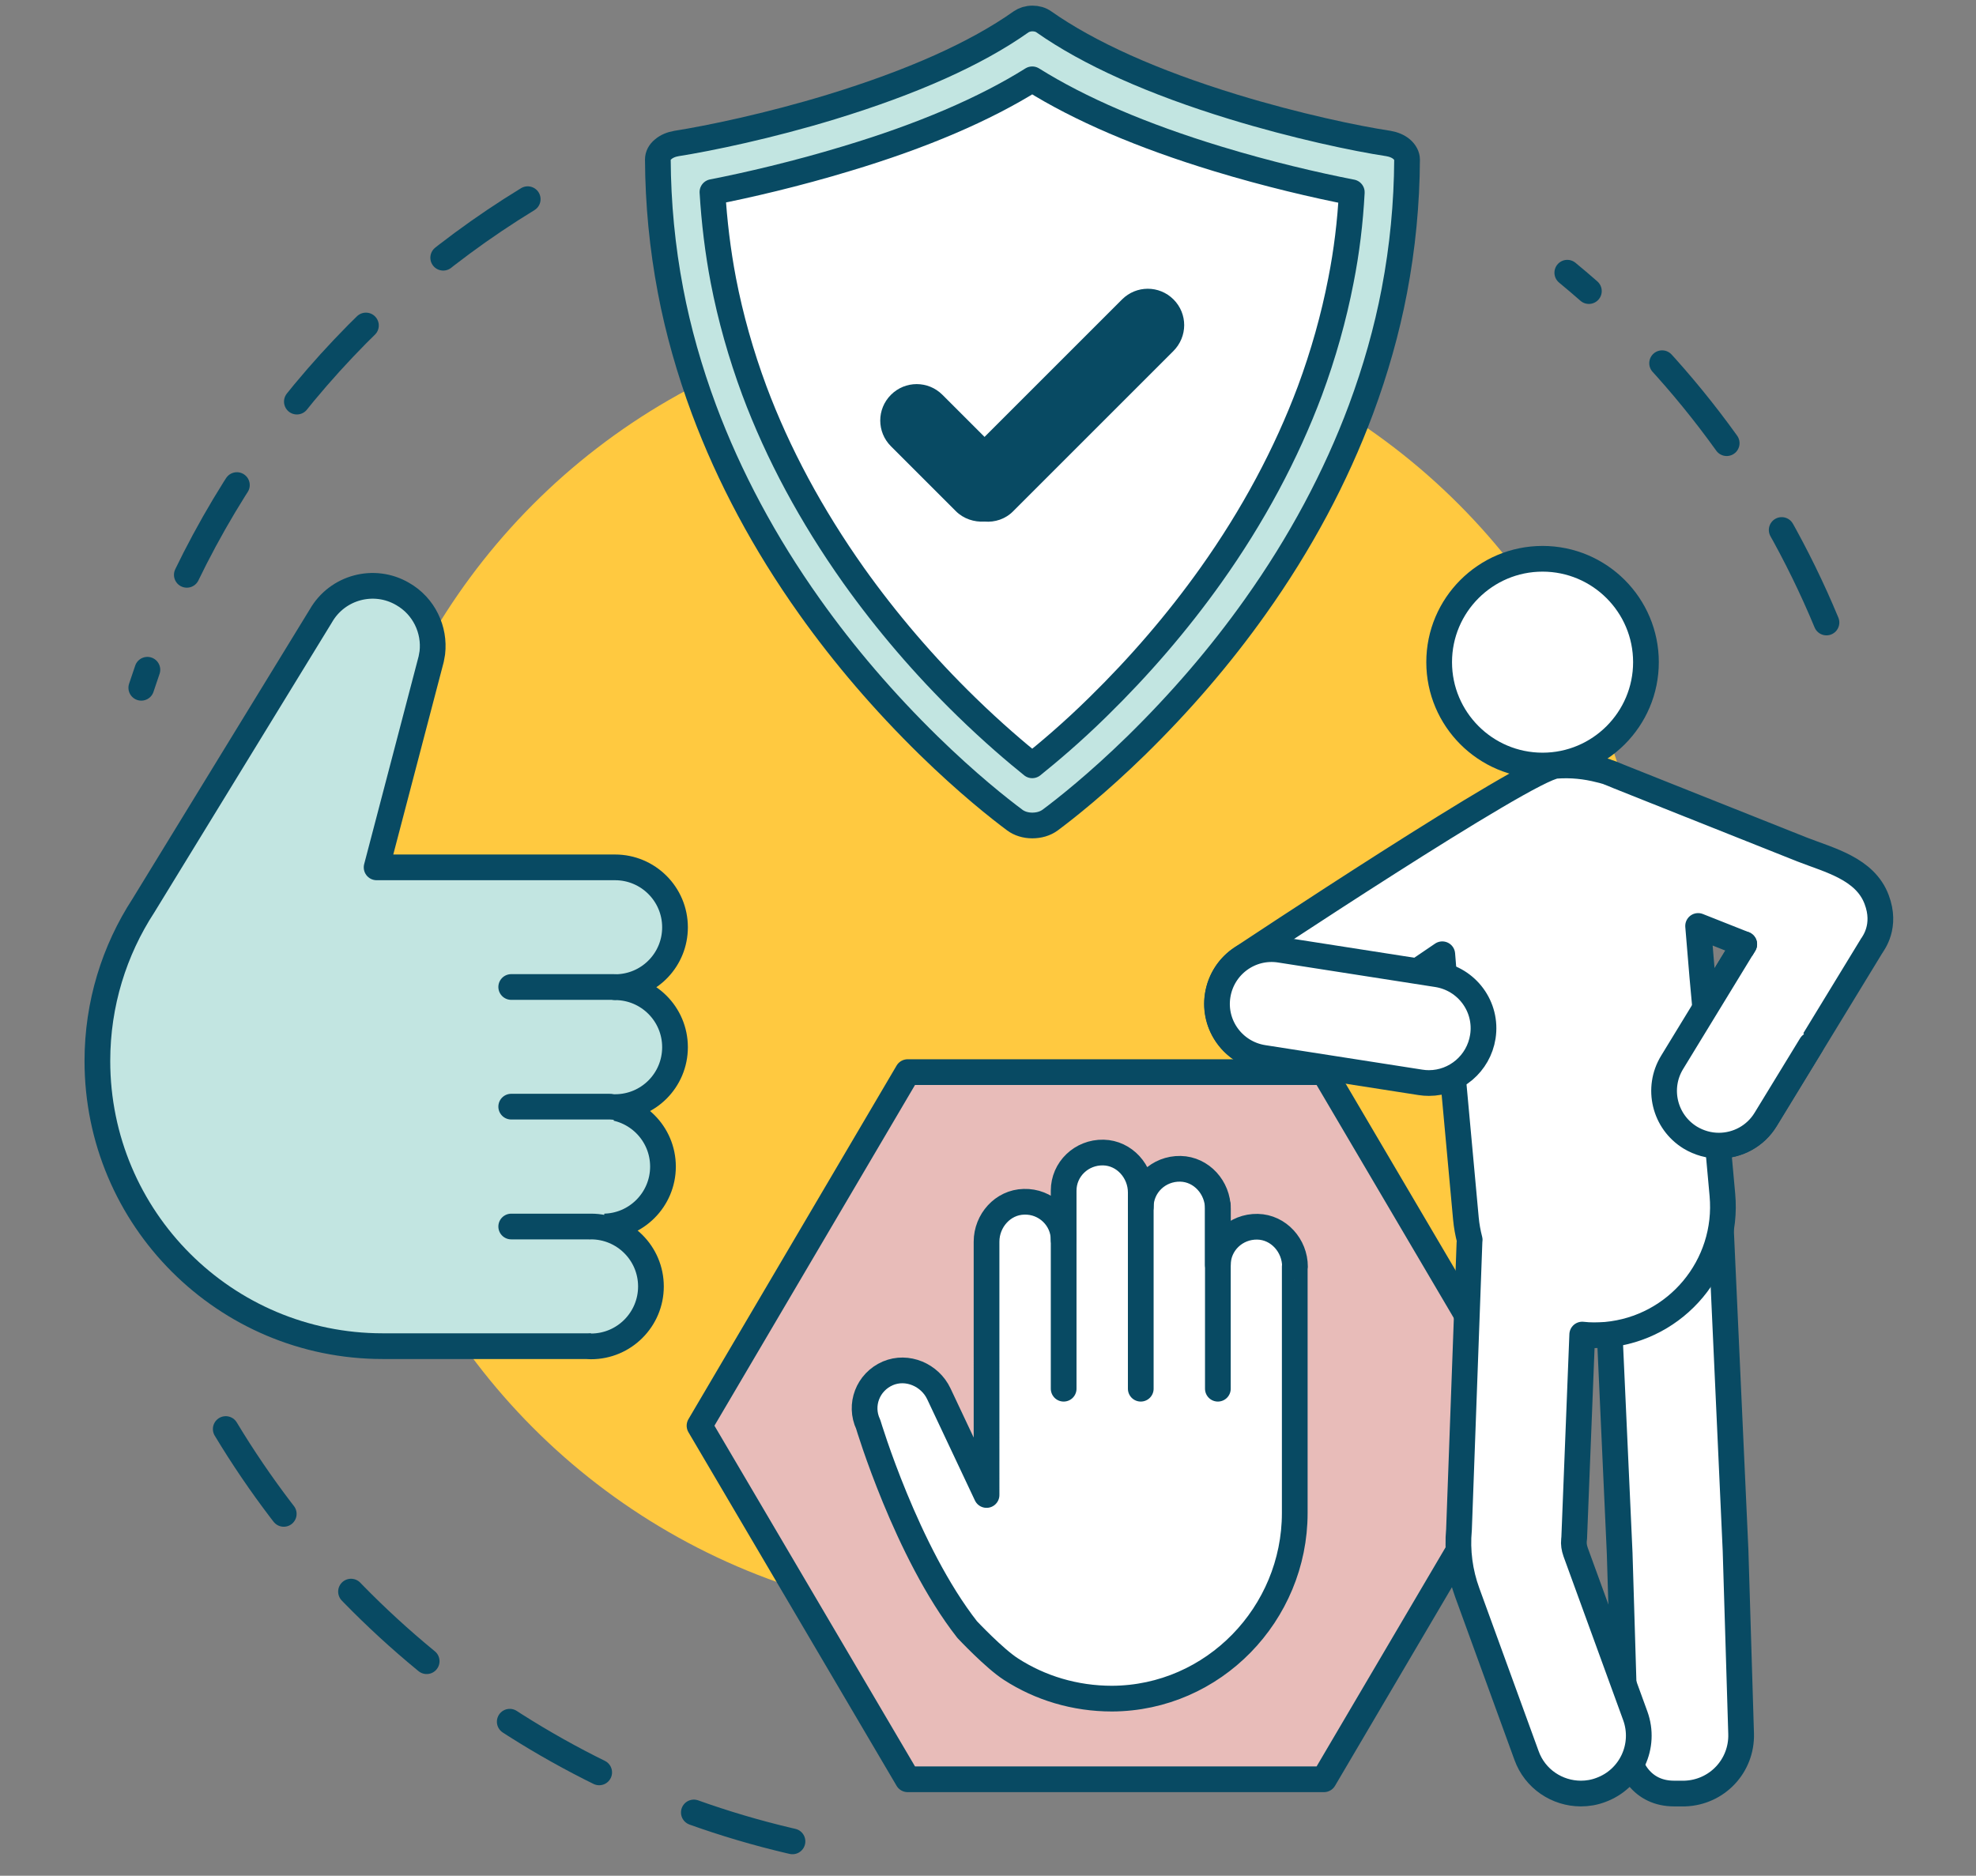
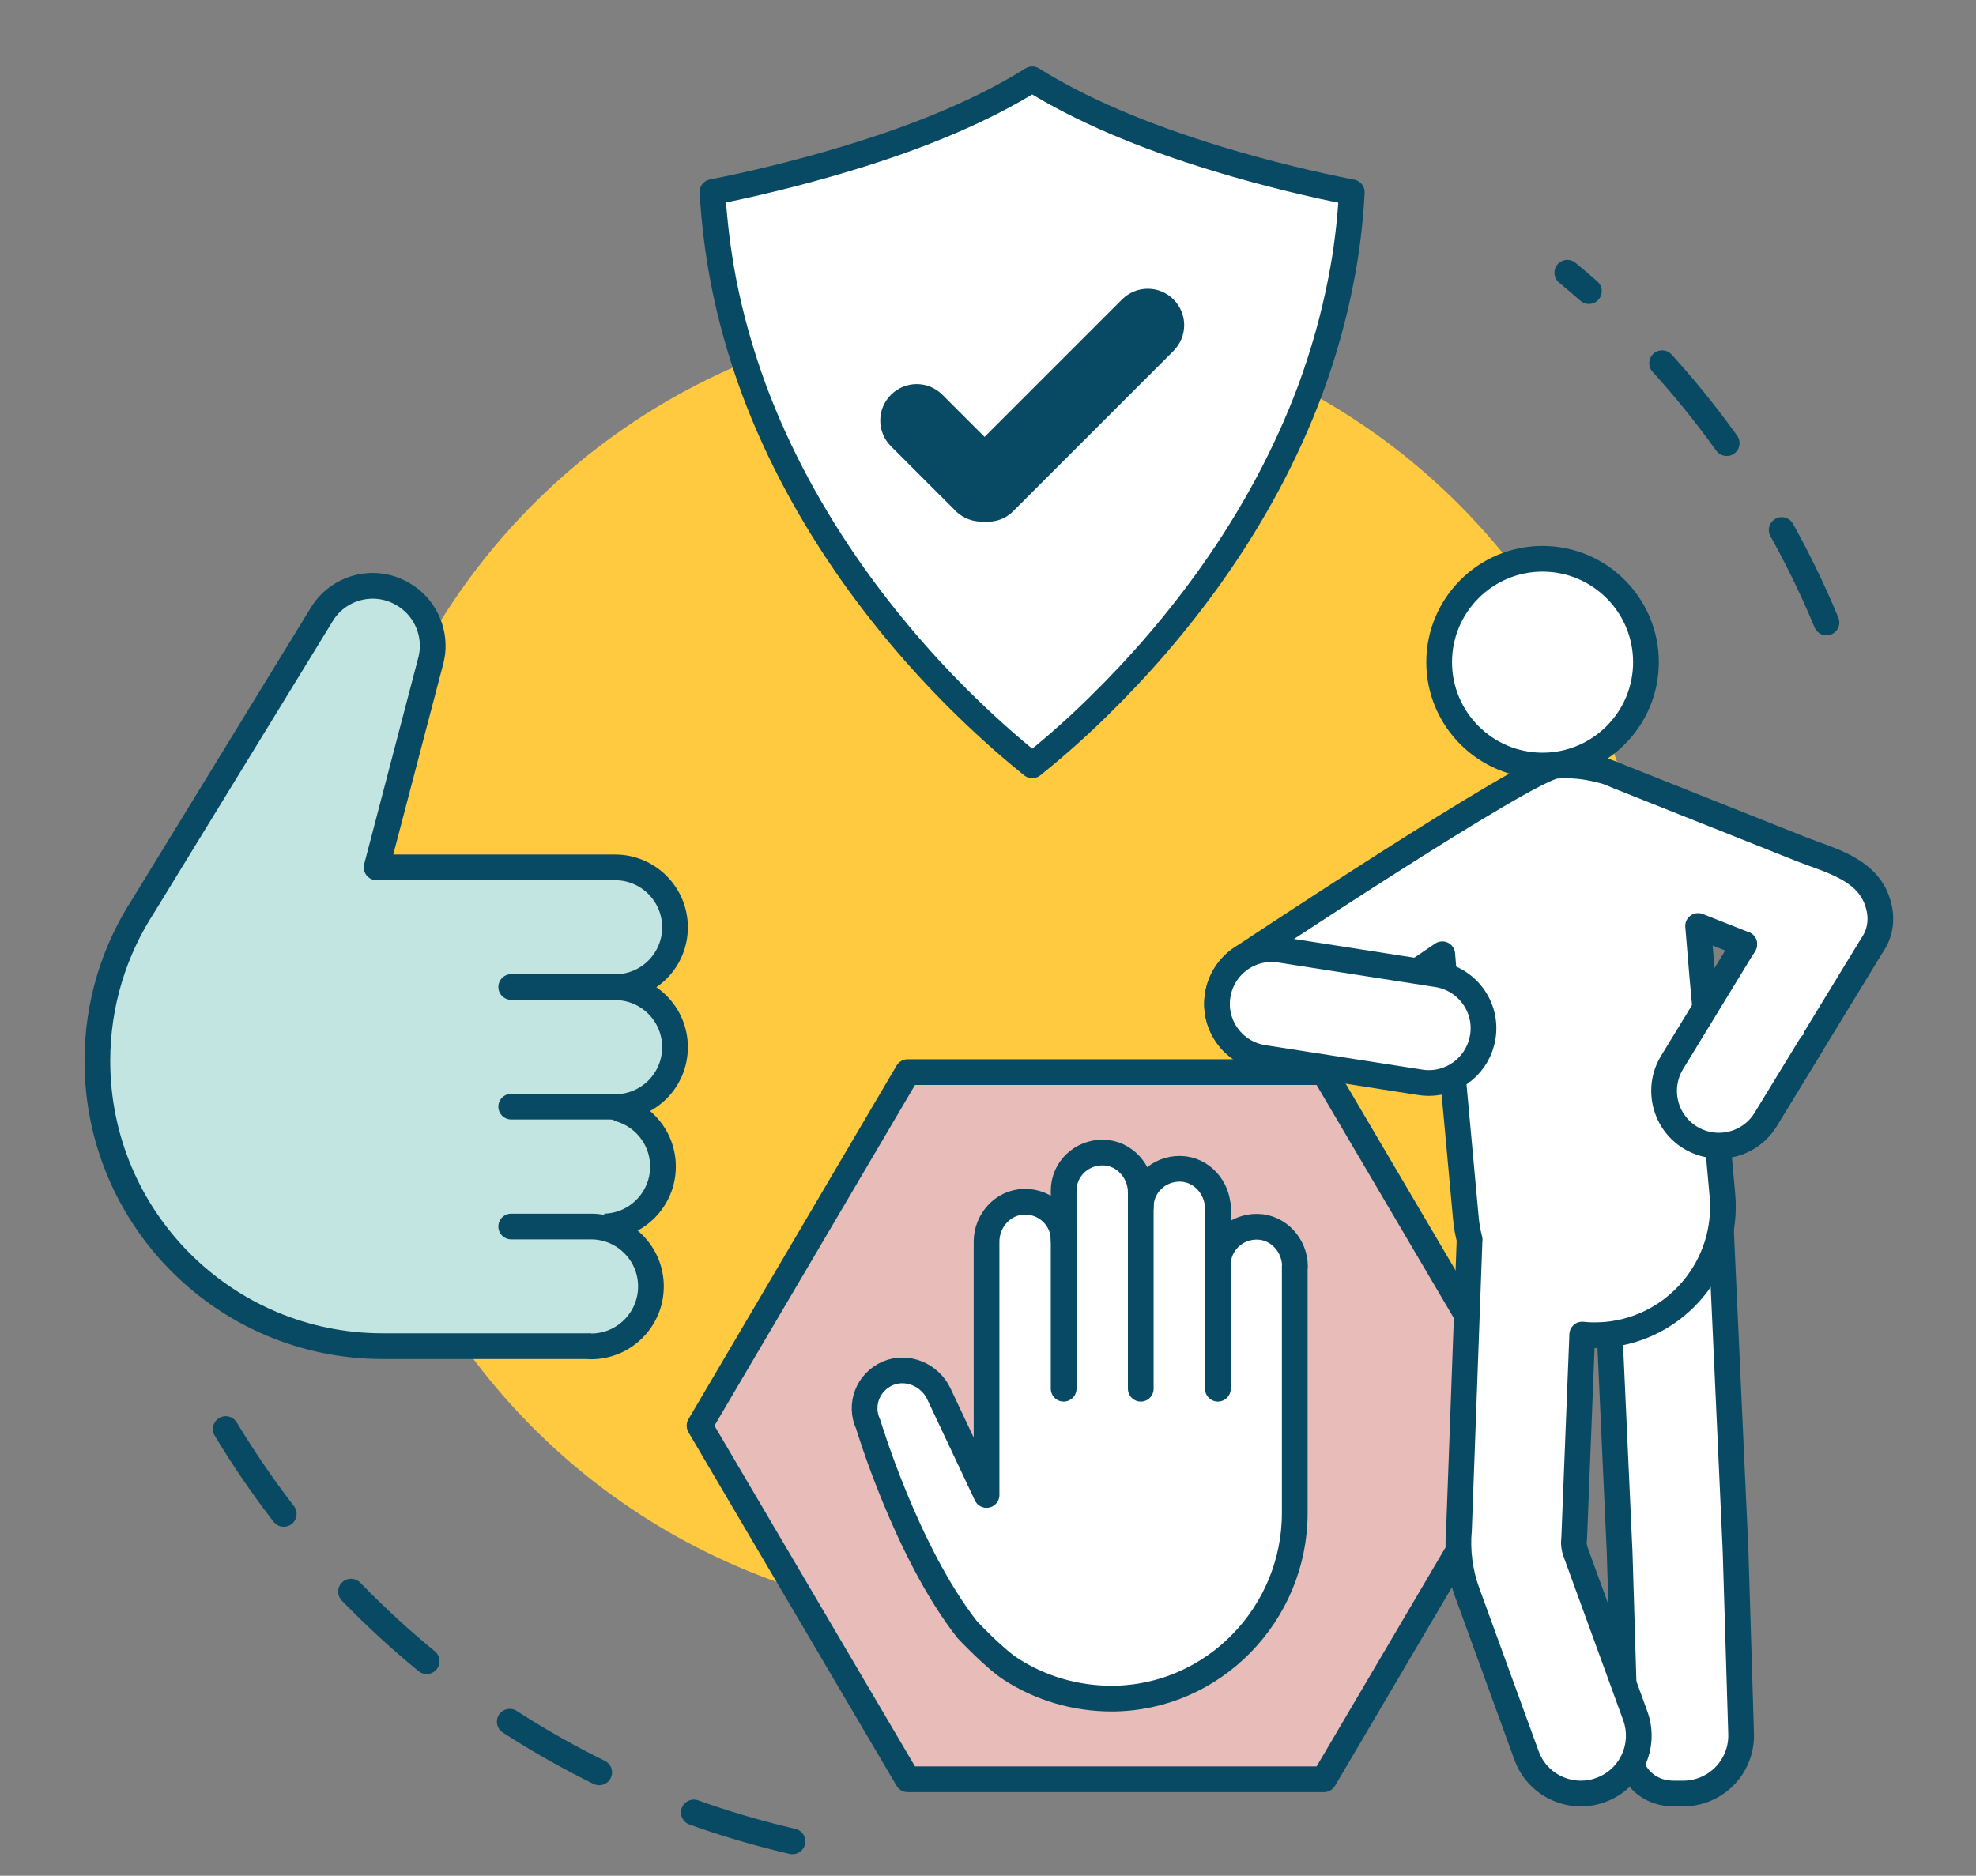
<svg xmlns="http://www.w3.org/2000/svg" version="1.1" id="Layer_1" x="0px" y="0px" viewBox="0 0 886.7 841.9" style="enable-background:new 0 0 886.7 841.9;" xml:space="preserve">
  <rect x="0" y="0" width="886.7" height="841.9" fill="#808080" stroke="none" />
  <style type="text/css">
	.st0{fill:#FFC940;}
	
		.st1{fill:none;stroke:#084A63;stroke-width:11.539;stroke-linecap:round;stroke-linejoin:round;stroke-miterlimit:10;stroke-dasharray:46.154;}
	.st2{fill:#E8BCB9;stroke:#084A63;stroke-width:11.539;stroke-linecap:round;stroke-linejoin:round;stroke-miterlimit:10;}
	.st3{fill:#FFFFFF;stroke:#084A63;stroke-width:11.539;stroke-linecap:round;stroke-linejoin:round;stroke-miterlimit:10;}
	.st4{fill:#C2E5E1;stroke:#084A63;stroke-width:11.539;stroke-linecap:round;stroke-linejoin:round;stroke-miterlimit:10;}
	.st5{fill:#084A63;}
</style>
  <g>
    <g>
      <g>
        <g>
          <g>
            <g>
              <g>
                <g>
                  <g>
                    <g>
                      <circle class="st0" cx="446.9" cy="433.6" r="293.4" />
                    </g>
                  </g>
                </g>
              </g>
            </g>
          </g>
          <path class="st1" d="M101.3,641.4c60.9,101.1,165,173.4,286.8,191.2" />
-           <path class="st1" d="M236.8,89.4C155.6,139,93.4,216.6,63.4,308.7" />
          <path class="st1" d="M819.6,279.4c-25.5-61.5-65.7-115.3-116.3-157" />
        </g>
        <g>
          <g>
            <g>
              <polygon class="st2" points="594.1,481.2 407.3,481.2 313.9,639.9 407.3,798.6 594.1,798.6 687.5,639.9       " />
              <g>
                <g>
                  <path class="st3" d="M581.1,568.5c0-9.4-7.3-17.7-16.8-17.9c-9.8-0.2-17.8,7.5-17.8,17.1v-25.2c0-9.4-7.3-17.7-16.8-17.9          c-9.8-0.2-17.8,7.5-17.8,17.1v-6.5c0-9.4-7.3-17.7-16.8-17.9c-9.8-0.2-17.8,7.5-17.8,17.1v22.1c0-9.6-8-17.4-17.8-17.1          c-9.5,0.2-16.8,8.5-16.8,17.9V671l0,0l-21.4-45.4c-4-8.5-14.2-12.9-22.9-9.2c-9,3.9-12.9,14.2-8.8,22.9          c0,0,17.1,57.2,44.4,92.1c0,0,12.2,13,19.7,17.8c13,8.4,28.6,13.2,45.3,13.2c45.6-0.2,82-38.1,82-83.3V568.5z" />
                  <line class="st3" x1="477.3" y1="553.9" x2="477.3" y2="623.3" />
                  <line class="st3" x1="511.9" y1="539.5" x2="511.9" y2="623.3" />
                  <line class="st3" x1="546.5" y1="541.2" x2="546.5" y2="623.3" />
                </g>
              </g>
            </g>
          </g>
          <g>
            <path class="st3" d="M692.2,250.8c-25.6,0-46.4,20.8-46.4,46.4c0,25.6,20.8,46.4,46.4,46.4c25.6,0,46.4-20.8,46.4-46.4       C738.6,271.6,717.8,250.8,692.2,250.8z" />
            <g>
              <path class="st3" d="M751.2,805c-14,0-21.4-11.1-21.9-25.2l-2.5-82.7l-7.4-162.9c-0.3-14.4,11.1-26.2,25.5-26.5        c14.3-0.3,26.2,11.1,26.5,25.5l7.4,162.6l2.5,82.4c0.4,14.4-10.8,26.3-25.2,26.8C755.8,805,751.5,805,751.2,805z" />
            </g>
            <path class="st3" d="M842.1,403.7c-5.2-13.8-21.1-17.6-33.4-22.4c-17.7-7-35.3-14.1-53-21.1c-9.7-3.9-19.4-7.7-29.1-11.6       c-1-0.4-1.9-0.8-2.9-1.2l-1.8-0.7c-0.2-0.1-0.3-0.1-0.5-0.2c-0.2-0.1-0.4-0.1-0.6-0.2c-1-0.3-2-0.6-3-0.8       c-6.2-1.6-12.7-2.3-19.5-1.8c-12.9,1-141.4,86.5-141.4,86.5c-11.2,7.6-14.1,22.9-6.5,34.1c4.7,7,12.5,10.8,20.3,10.8       c4.7,0,9.5-1.4,13.8-4.2l62.7-42.6l1.6,19.8c0,0.2,0,0.4,0,0.6l9,98.2c0.3,3.3,0.9,6.5,1.7,9.6c0,0.4-0.1,0.8-0.1,1.2       l-4.7,128.8c-0.9,9.6,0.4,19.3,3.7,28.3l26.6,73.1c3.8,10.6,13.8,17.1,24.4,17.1c3,0,6-0.5,8.9-1.6       c13.5-4.9,20.4-19.8,15.5-33.3l-26.7-73.3l-0.1-0.3c-0.6-1.7-0.9-3.5-0.7-5.3l0.1-1L710,599c1.7,0.2,3.5,0.3,5.3,0.3       c1.8,0,3.5-0.1,5.3-0.2c31.8-2.9,55.2-31,52.3-62.8l-2-22.1c0.2,0,0.3,0,0.5,0c8.3,0,16.4-4.2,21-11.8l47.5-77.9       c0,0,0-0.1,0.1-0.1C840.5,423.4,846.7,415.8,842.1,403.7z M765.2,452.6l-1.3-14.2l-1.9-22.8l20.7,8.2L765.2,452.6z" />
            <g>
              <path class="st3" d="M641.2,486.1c-1.3,0-2.5-0.1-3.8-0.3l-70.5-11c-13.4-2.1-22.6-14.6-20.5-28c2.1-13.4,14.6-22.6,28-20.5        l70.5,11c13.4,2.1,22.6,14.6,20.5,28C663.5,477.4,653.1,486.1,641.2,486.1z" />
            </g>
            <g>
              <path class="st3" d="M812.7,469l-20.4,33.4c-4.6,7.6-12.7,11.8-21,11.8c-4.4,0-8.8-1.2-12.8-3.6c-11.6-7.1-15.2-22.2-8.2-33.7        l32.4-53.1" />
            </g>
          </g>
        </g>
        <g>
-           <path class="st4" d="M463.2,370.5c-3,0-5.8-0.9-7.8-2.4c-7-5.2-21.3-16.5-38.7-33.5c-19.8-19.4-37.8-40.3-53.4-62.3      c-20.2-28.4-36.1-58.2-47.4-88.5c-6.5-17.5-11.6-35.4-15-53.3c-3.7-19.4-5.6-39.2-5.7-58.9c0-1.7,0.8-3.3,2.4-4.6      c1.5-1.3,3.6-2.2,6-2.6c14.6-2.3,41.6-7.9,69.4-16.4c36.3-11.1,65-23.9,85.2-38.2c1.3-0.9,3.1-1.5,5.1-1.5      c1.9,0,3.7,0.5,5.1,1.5c20.2,14.2,48.9,27.1,85.2,38.2c27.8,8.5,54.8,14.2,69.4,16.4c2.4,0.4,4.5,1.3,6,2.6      c1.5,1.3,2.4,3,2.4,4.6c-0.1,19.7-2,39.5-5.7,58.9c-3.4,17.9-8.5,35.8-15,53.3c-11.3,30.3-27.2,60.1-47.4,88.5      c-15.6,22-33.6,42.9-53.4,62.3c-17.4,17-31.7,28.3-38.7,33.5C469,369.7,466.2,370.5,463.2,370.5z" />
          <path class="st3" d="M463.2,343.5c-7.2-5.8-17.6-14.6-29.6-26.3c-18.8-18.3-35.8-38.2-50.6-59c-18.9-26.7-33.9-54.5-44.5-82.9      c-6-16.2-10.7-32.8-13.9-49.4c-2.5-13.1-4.1-26.4-4.9-39.7c15.9-3.1,37.8-8.2,60.2-15C413.9,61,441.8,49,463.2,35.6      C484.6,49,512.5,61,546.4,71.3c22.3,6.8,44.2,11.9,60.2,15c-0.7,13.3-2.3,26.6-4.9,39.7c-3.2,16.5-7.9,33.2-13.9,49.4      c-10.6,28.3-25.5,56.2-44.5,82.9c-14.8,20.8-31.8,40.6-50.6,59C480.8,329,470.4,337.7,463.2,343.5z" />
        </g>
        <g>
          <path class="st4" d="M270.6,496.7c14.8,0,26.9,12,26.9,26.9c0,14.8-12,26.9-26.9,26.9" />
          <path class="st4" d="M265.2,604.2h-93.5c-70.7,0-128-57.3-128-128c0-25.7,7.6-49.7,20.7-69.8l79.6-130      c7.4-12.9,23.9-17.3,36.7-9.8c9.6,5.5,14.5,16.1,13.3,26.4l-0.5,2.8L169,389.3h107c14.8,0,26.9,12,26.9,26.9      c0,14.3-11.1,25.9-25.1,26.8l-1.8,0.1c14.8,0,26.9,12,26.9,26.9s-12,26.9-26.9,26.9" />
          <path class="st4" d="M265.2,550.5c14.8,0,26.9,12,26.9,26.9c0,14.8-12,26.9-26.9,26.9" />
          <line class="st3" x1="273.8" y1="496.7" x2="229.4" y2="496.7" />
          <line class="st3" x1="264.1" y1="550.5" x2="229.4" y2="550.5" />
          <polyline class="st3" points="229.4,443 271.9,443 275.9,443     " />
        </g>
      </g>
    </g>
    <path class="st5" d="M526.6,134.4L526.6,134.4c-6.4-6.4-16.7-6.4-23.1,0l-61.7,61.7l-18.9-18.9c-6.4-6.4-16.7-6.4-23.1,0   c-6.4,6.4-6.4,16.7,0,23.1l29.1,29.1c3.5,3.5,8.3,5,12.9,4.7c4.6,0.4,9.4-1.1,12.9-4.7l71.8-71.8C533,151.1,533,140.8,526.6,134.4z   " />
  </g>
</svg>